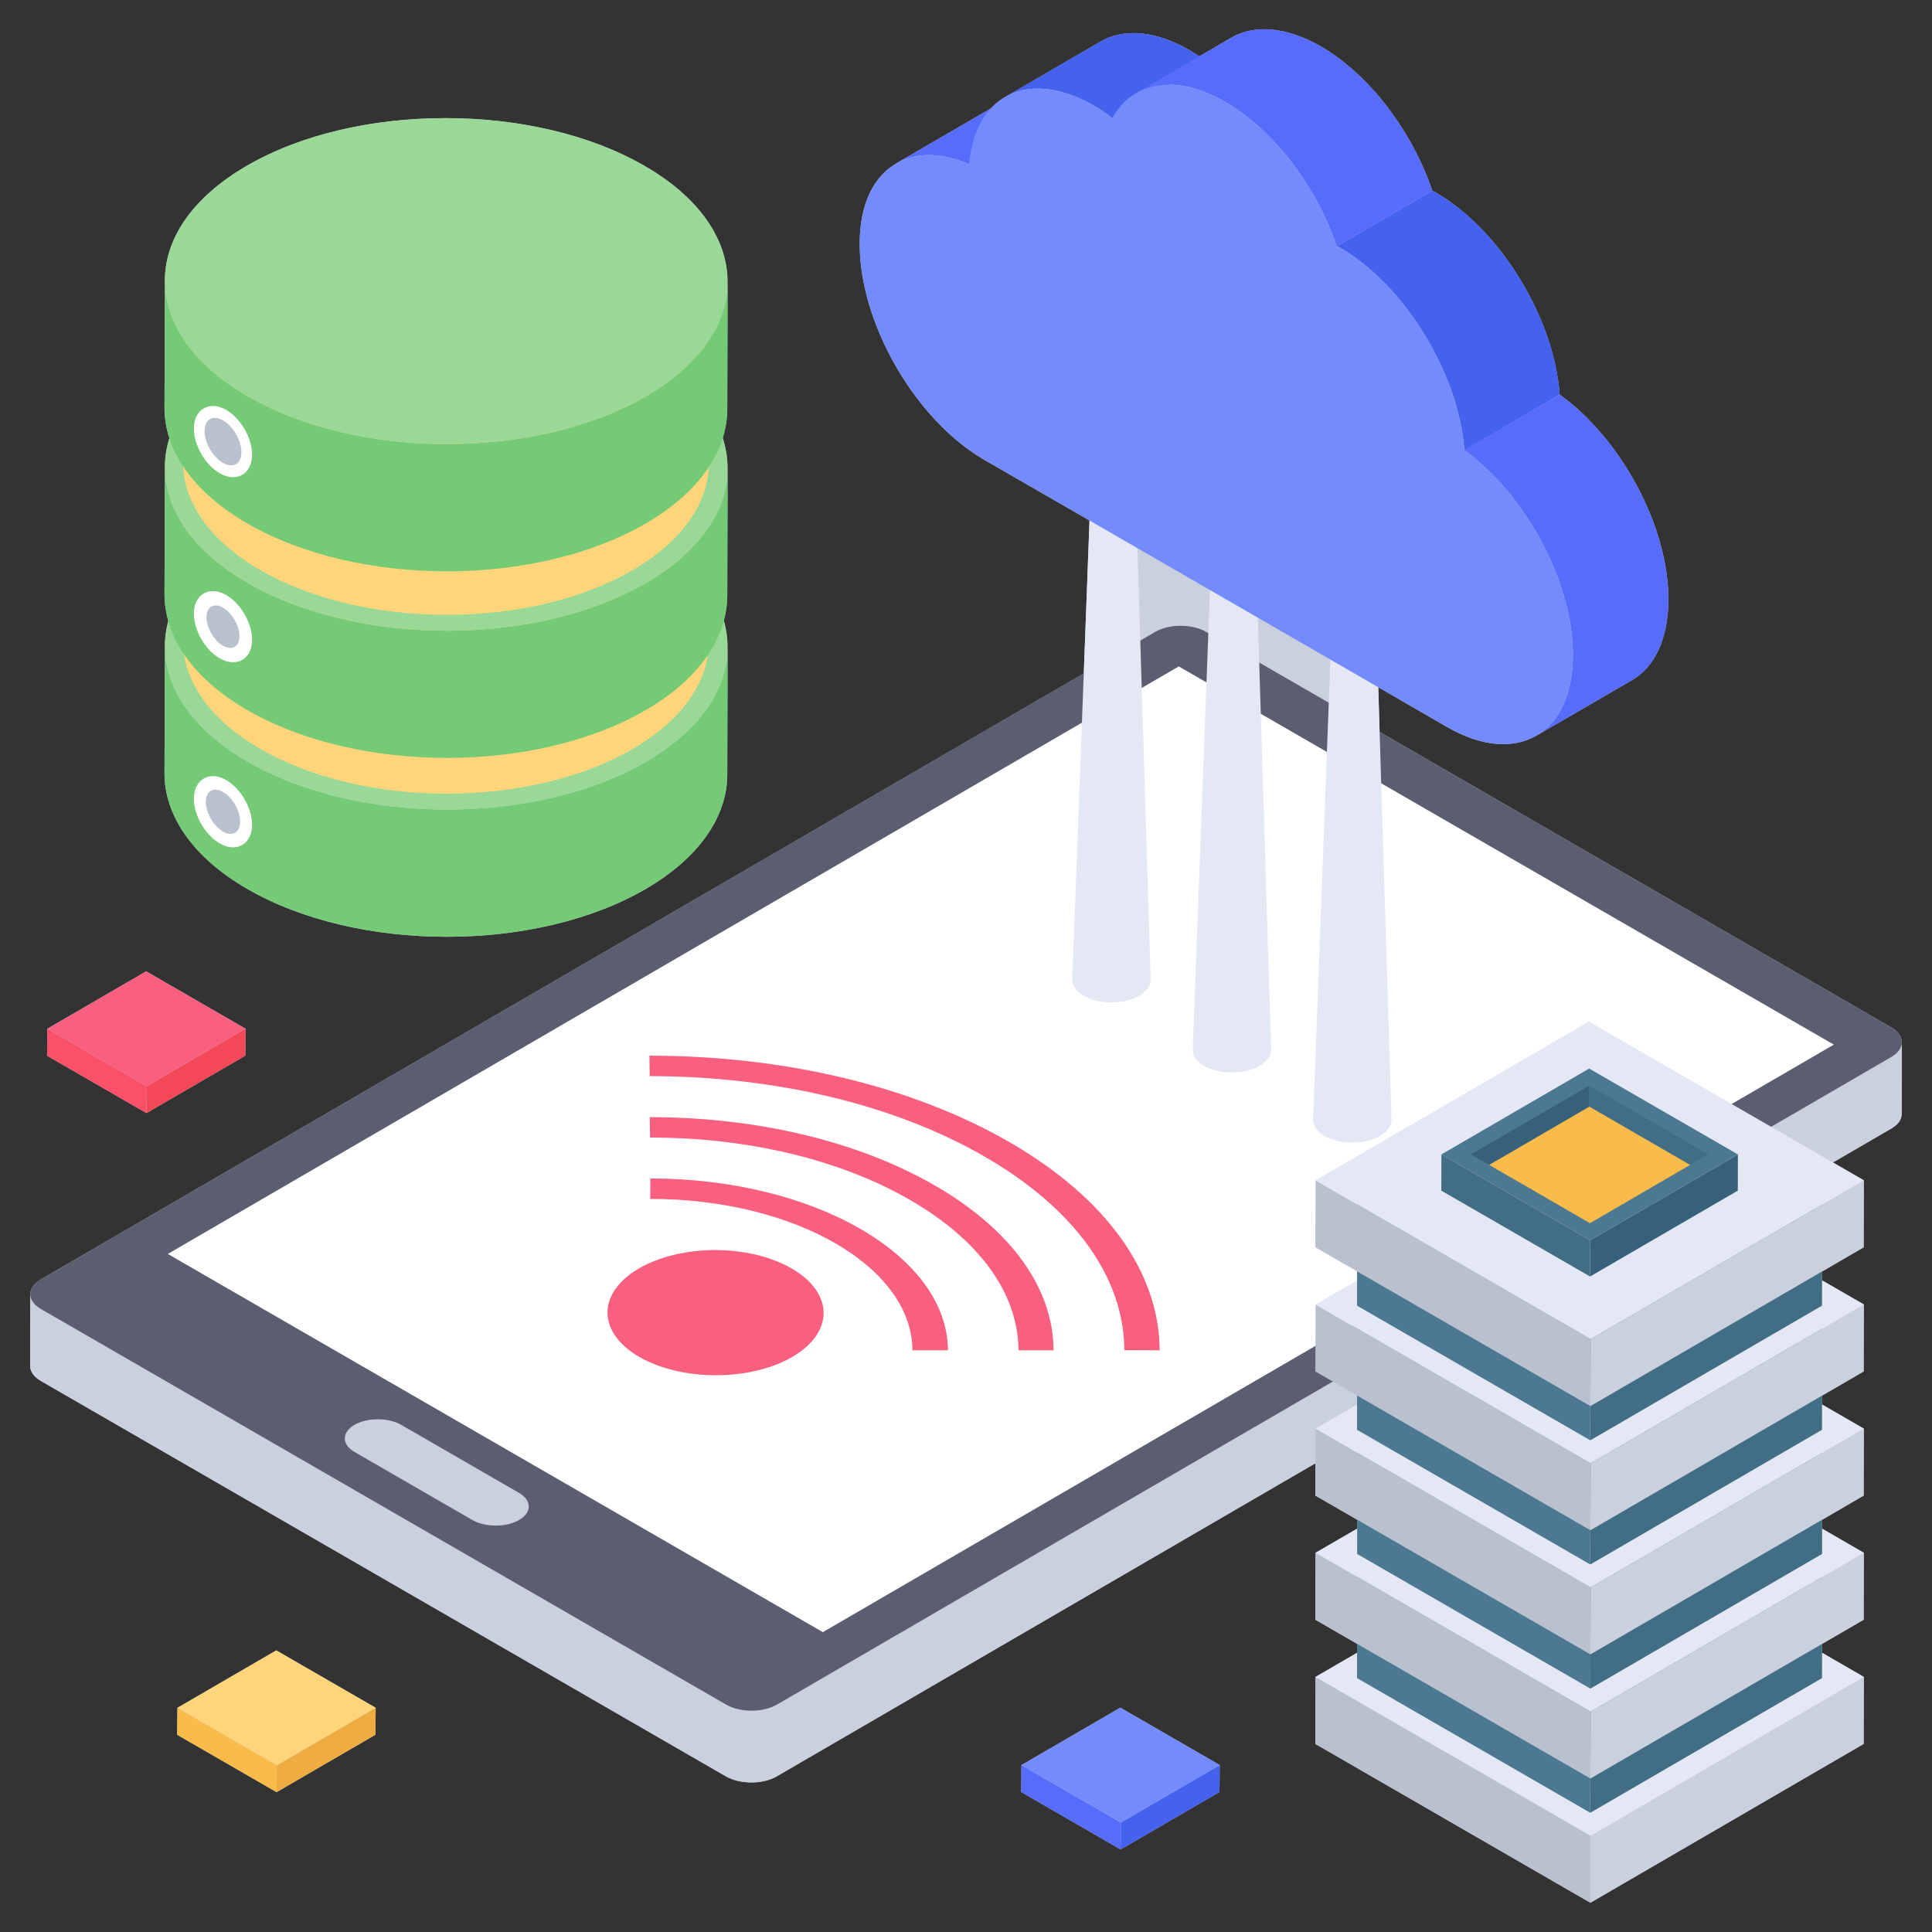
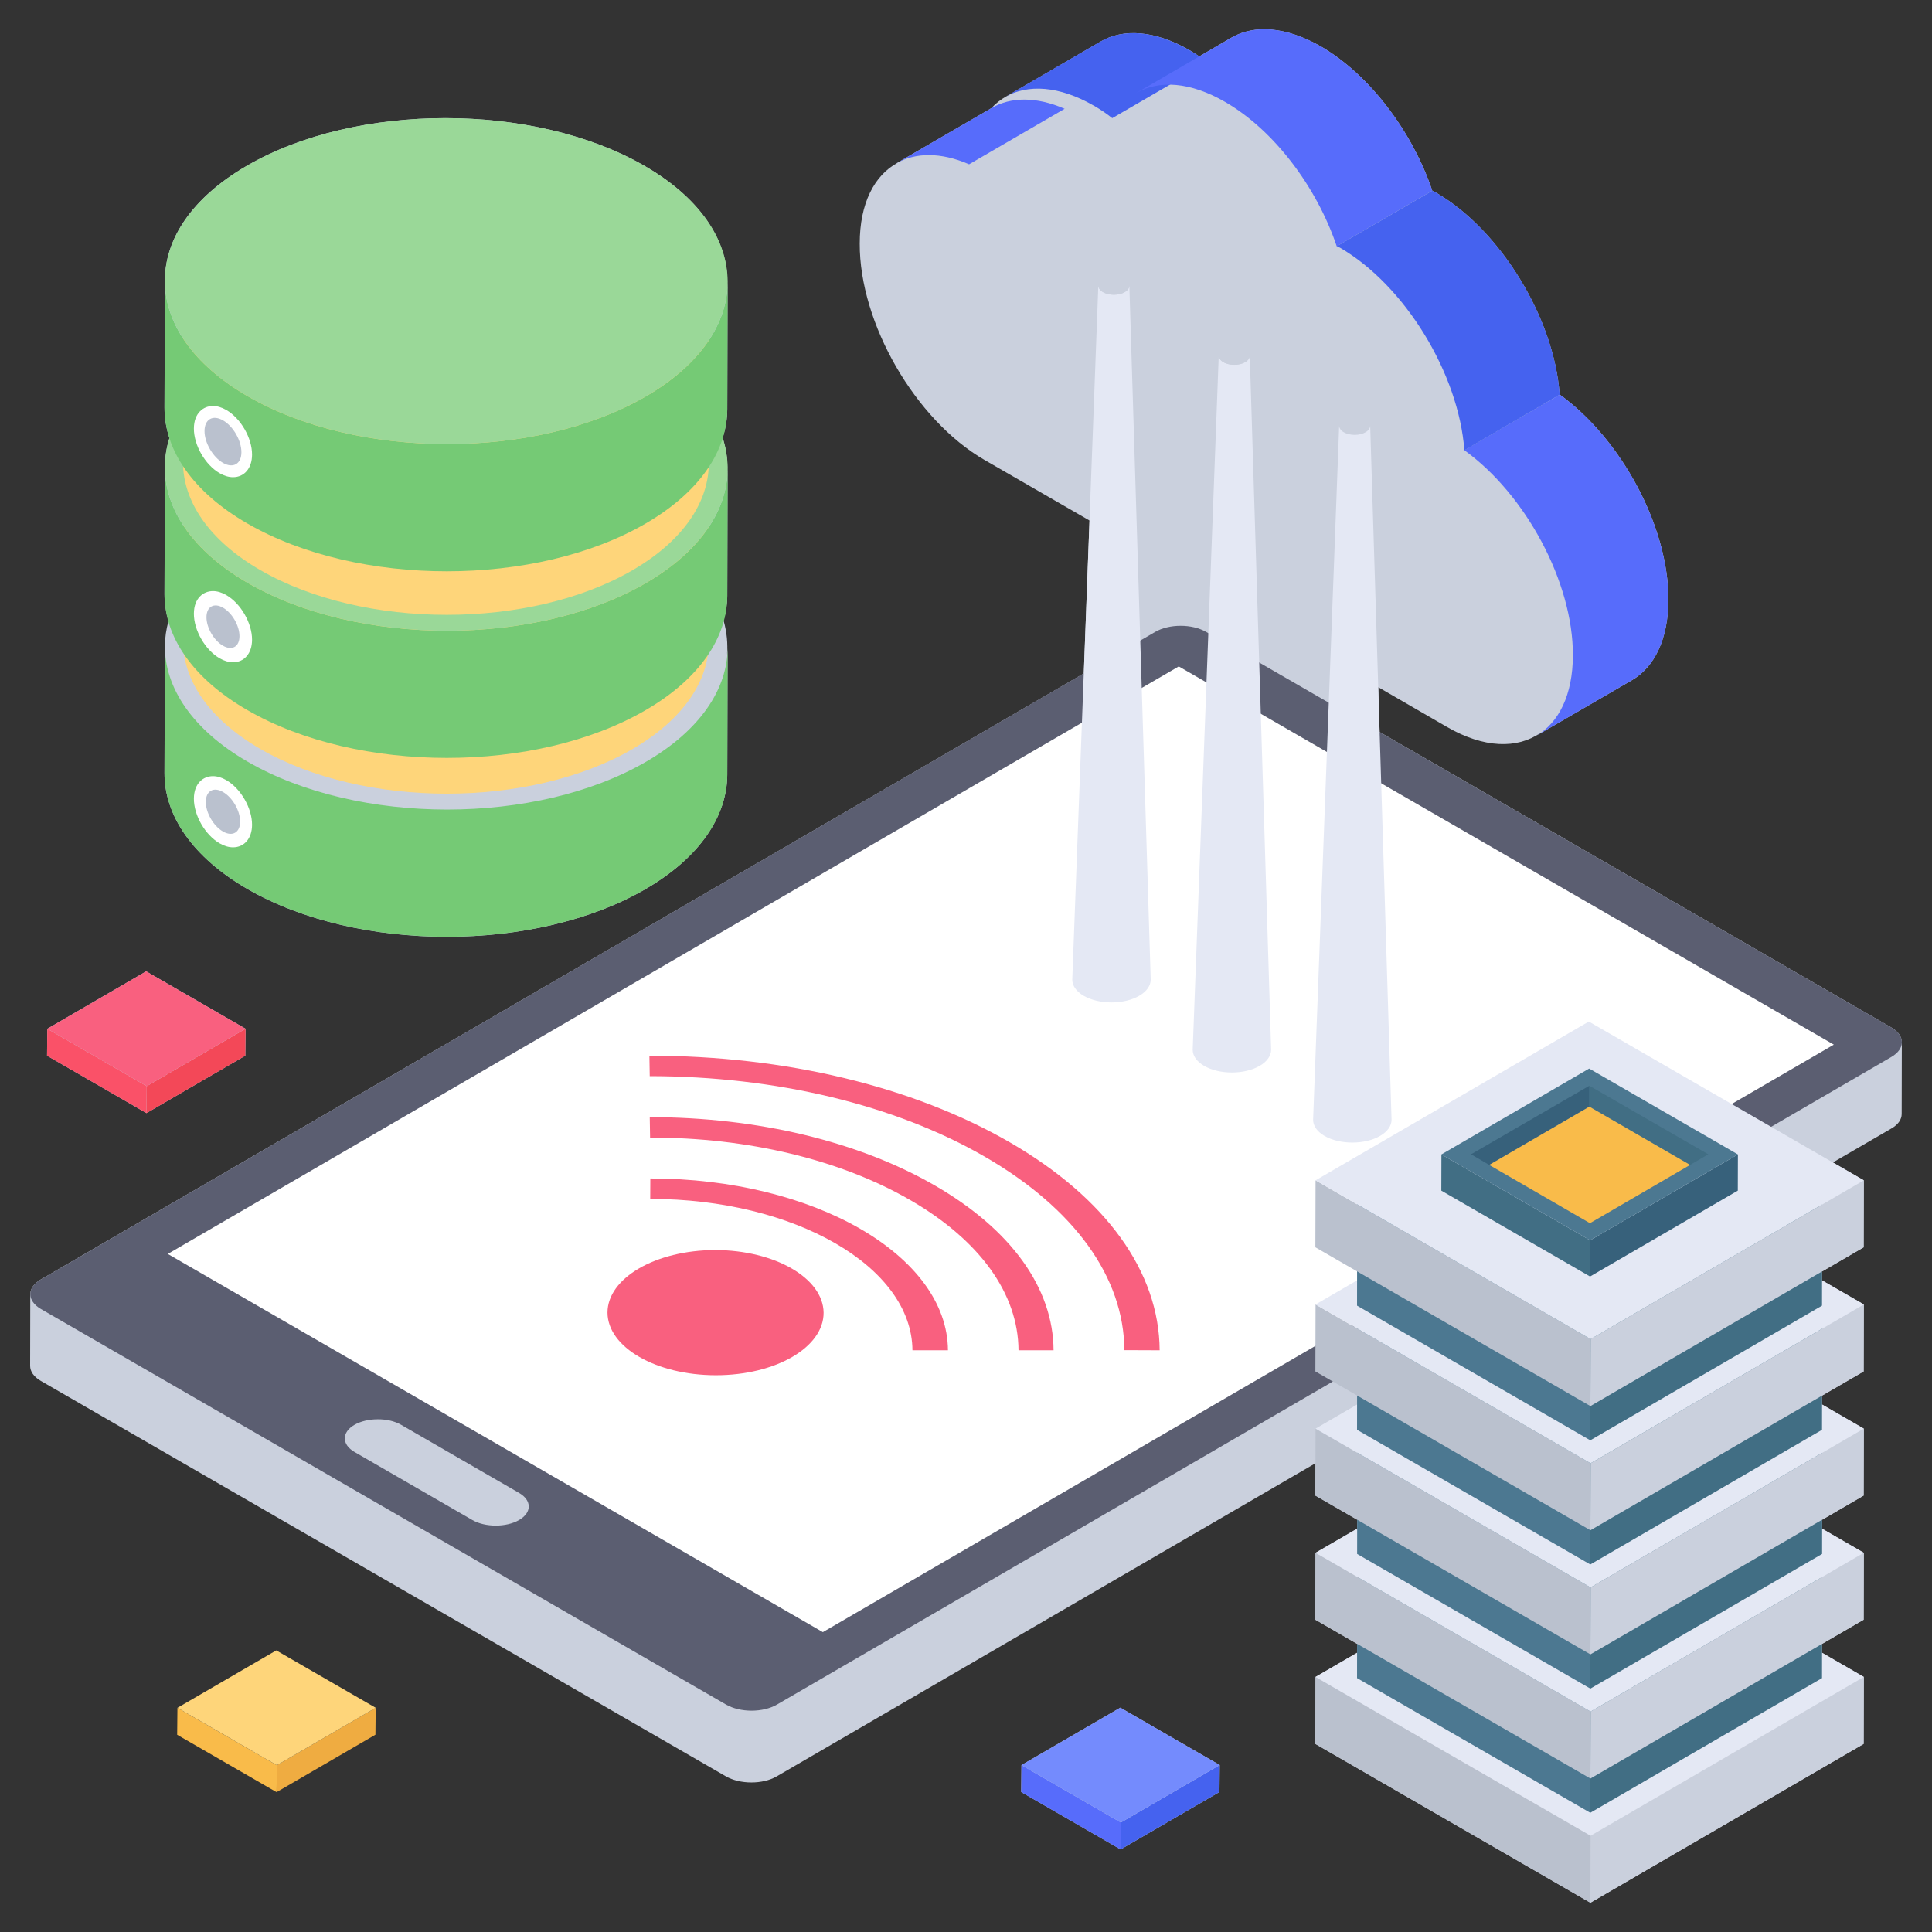
<svg xmlns="http://www.w3.org/2000/svg" id="Layer_1" enable-background="new 0 0 132 132" height="512" viewBox="0 0 132 132" width="512">
  <rect x="0" y="0" width="132" height="132" fill="#333333" stroke="none" />
  <g>
    <g fill="#cad0dd">
      <path d="m11.269 44.122c0-.57.09-1.13.24-1.69-.17-.61-.27-1.22-.27-1.84l.03-8.69c0-.66.1-1.31.31-1.96-.23-.69-.34-1.39-.34-2.1l.03-8.69c0-2.84 1.86-5.66 5.59-7.82 7.47-4.35 19.65-4.35 27.17 0 4.04 2.32 5.9 5.43 5.64 8.48.01-.19.04-.37.04-.55l-.02 8.69c0 .66-.11 1.32-.32 1.97.29.87.38 1.76.3 2.64.01-.18.04-.37.04-.55l-.02 8.69c0 .57-.1 1.14-.25 1.7.22.79.3 1.58.23 2.37.01-.18.04-.36.04-.54l-.02 8.69c-.01 2.83-1.87 5.66-5.58 7.82-7.49 4.35-19.67 4.35-27.2 0-3.79-2.19-5.68-5.06-5.67-7.93z" />
      <path d="m129.939 71.212-.01 4.9c0 .37-.24.73-.72 1l-3.98 2.31 2.11 1.22-.01 4.58-2.84 1.65v.61l2.85 1.64-.01 4.58-2.84 1.65v.61l2.85 1.65-.01 4.57-2.83 1.65-.01.61 2.85 1.65-.01 4.57-2.84 1.65v.61l2.85 1.65-.01 4.58-18.67 10.85-18.79-10.85.01-4.58 2.84-1.65v-.61l-2.85-1.65.01-4.57 2.85-1.65v-.61l-2.86-1.65.01-2.21-36.82 21.4c-.95.55-2.5.55-3.47-.01l-46.81-27.02c-.48-.28-.72-.65-.72-1.02l.01-4.9c0-.36.24-.72.71-1l71.27-41.41.39-10.45-7.18-4.14c-4.72-2.73-8.54-9.34-8.52-14.78 0-2.76 1-4.67 2.6-5.53-.04.02-.08.04-.12.06l6.51-3.78c.3-.33.65-.6 1.03-.81l6.43-3.74c1.55-.91 3.71-.78 6.09.59.22.13.44.27.66.42l2.21-1.29c1.55-.89 3.71-.75 6.08.6 3.37 1.95 6.27 5.85 7.63 9.87l.22.11c4.44 2.56 8.11 8.61 8.48 13.82h.01c4.2 3.03 7.44 9.02 7.42 14.02-.01 2.7-.96 4.6-2.49 5.49l-6.53 3.79c.1-.05.19-.13.28-.19-1.58 1.1-3.85 1.06-6.38-.4l-4.7-2.72.09 3.06 34.95 20.18c.49.28.73.65.73 1.02z" />
-       <path d="m12.123 116.685-.018 1.84 6.792 3.921 6.753-3.924.018-1.84-6.792-3.921z" />
      <path d="m69.79 120.597-.018 1.84 6.792 3.921 6.753-3.924.018-1.84-6.792-3.921z" />
      <path d="m16.76 72.126.018-1.84-6.792-3.921-6.753 3.924-.018 1.84 6.792 3.921z" />
    </g>
    <g>
      <g>
        <g>
-           <path d="m129.939 71.208-.01 4.902c0 .371-.241.732-.722 1.002l-76.144 44.257c-.952.551-2.506.551-3.478-.01l-46.803-27.015c-.481-.281-.722-.651-.722-1.022l.01-4.902c0 .371.241.732.732 1.012l46.803 27.025c.962.561 2.526.561 3.478.01l76.144-44.257c.471-.271.712-.632.712-1.002z" fill="#cad0dd" />
-         </g>
+           </g>
        <g>
          <path d="m129.213 70.196c.966.558.972 1.46.011 2.018l-76.143 44.25c-.954.554-2.51.554-3.477-.004l-46.804-27.022c-.966-.558-.972-1.46-.018-2.014l76.143-44.25c.96-.558 2.517-.558 3.483 0z" fill="#5b5e71" />
        </g>
        <g>
          <g>
            <path d="m125.293 71.372-69.073 40.141-44.756-25.84 69.073-40.141z" fill="#fff" />
          </g>
          <g>
            <path d="m35.462 101.999c.879.507.889 1.339.004 1.853-.873.507-2.315.507-3.193 0l-8.052-4.649c-.879-.507-.883-1.343-.01-1.85.44-.255 1.017-.383 1.601-.383.578-.004 1.157.124 1.599.38z" fill="#cad0dd" />
          </g>
        </g>
        <g>
          <g enable-background="new">
            <g enable-background="new">
              <g>
                <path d="m85.388 24.285 1.46 47.438c-.001.399-.264.798-.787 1.101-1.032.599-2.738.607-3.79 0-.522-.302-.783-.704-.782-1.105l1.78-47.435c-.006.163.093.327.299.452.419.254 1.109.25 1.52 0 .206-.126.305-.289.3-.45z" fill="#e4e8f4" />
              </g>
              <g>
                <path d="m85.066 23.847c.419.24.431.639.022.888-.411.25-1.1.254-1.52 0-.408-.247-.396-.648.015-.885.41-.236 1.076-.236 1.484-.003z" fill="#cad0dd" />
              </g>
            </g>
            <g enable-background="new">
              <g>
                <path d="m77.16 19.497 1.46 47.438c-.001.399-.264.798-.787 1.101-1.032.599-2.738.607-3.79 0-.522-.302-.783-.704-.782-1.105l1.78-47.435c-.006.163.093.327.299.452.419.254 1.109.25 1.52 0 .206-.126.305-.289.3-.45z" fill="#e4e8f4" />
              </g>
              <g>
                <path d="m76.839 19.059c.419.24.431.639.022.888-.411.25-1.1.254-1.52 0-.408-.247-.396-.648.015-.885.41-.236 1.076-.236 1.484-.003z" fill="#cad0dd" />
              </g>
            </g>
          </g>
          <g enable-background="new">
            <g>
              <path d="m93.615 29.073 1.46 47.438c-.001.399-.264.798-.787 1.101-1.032.599-2.738.607-3.79 0-.522-.302-.783-.704-.782-1.105l1.78-47.435c-.006.163.093.327.299.452.419.254 1.109.25 1.52 0 .206-.126.305-.289.3-.45z" fill="#e4e8f4" />
            </g>
            <g>
-               <path d="m93.294 28.635c.419.24.431.639.022.888-.411.25-1.1.254-1.52 0-.408-.247-.396-.648.015-.885.41-.236 1.076-.236 1.484-.003z" fill="#cad0dd" />
-             </g>
+               </g>
          </g>
        </g>
        <g>
          <g enable-background="new">
            <g>
              <path d="m61.221 11.171 6.527-3.793c1.312-.763 3.052-.788 4.991.054l-6.527 3.793c-1.939-.842-3.679-.817-4.991-.054z" fill="#576cfb" />
            </g>
            <g>
              <path d="m68.658 6.633 6.527-3.793c1.557-.905 3.716-.777 6.094.596.424.245.838.518 1.241.842l-6.527 3.793c-.404-.324-.818-.597-1.241-.842-2.378-1.373-4.537-1.501-6.094-.596z" fill="#4562ef" />
            </g>
            <g>
              <path d="m97.858 13.029-6.529 3.797c-1.358-4.028-4.26-7.918-7.625-9.863-2.377-1.374-4.522-1.513-6.081-.602l6.529-3.797c1.544-.895 3.704-.756 6.081.602 3.365 1.945 6.266 5.85 7.625 9.863z" fill="#576cfb" />
            </g>
            <g>
              <path d="m111.495 46.473-6.527 3.793c1.536-.892 2.489-2.789 2.497-5.492.014-4.994-3.226-10.993-7.422-14.017l6.527-3.793c4.196 3.024 7.437 9.023 7.422 14.017-.008 2.703-.961 4.6-2.497 5.492z" fill="#576cfb" />
            </g>
            <g>
              <path d="m106.563 26.967-6.513 3.797c-.386-5.232-4.059-11.267-8.505-13.845l-.216-.093 6.529-3.797.216.108c4.445 2.562 8.119 8.612 8.489 13.829z" fill="#4562ef" />
            </g>
            <g>
-               <path d="m83.705 6.965c3.36 1.94 6.261 5.838 7.632 9.862l.207.097c4.454 2.572 8.119 8.612 8.499 13.833 4.196 3.024 7.437 9.023 7.422 14.017-.015 5.447-3.871 7.621-8.591 4.896l-31.613-18.252c-4.72-2.725-8.541-9.332-8.526-14.779.014-4.994 3.278-7.238 7.478-5.414.398-4.772 4.085-6.568 8.54-3.996.424.245.838.518 1.241.842 1.379-2.505 4.322-3.062 7.712-1.105z" fill="#748bfd" />
-             </g>
+               </g>
          </g>
        </g>
        <g>
          <g>
            <path d="m54.086 86.663c1.339.773 2.171 1.84 2.185 3.021.013 2.369-3.268 4.276-7.359 4.276-2.045 0-3.894-.477-5.232-1.25-1.339-.773-2.168-1.842-2.174-3.027.001-2.361 3.282-4.268 7.359-4.276 2.038.004 3.883.483 5.222 1.256z" fill="#f9607f" />
          </g>
          <g>
            <path d="m58.778 83.958c3.682 2.126 5.971 5.061 5.989 8.298h-2.426c-.016-2.855-2.031-5.441-5.273-7.313-3.243-1.872-7.714-3.031-12.643-3.031l.007-1.396c5.589-0 10.664 1.316 14.345 3.442z" fill="#f9607f" />
          </g>
          <g>
            <path d="m63.874 80.996c5.207 3.006 8.085 7.009 8.109 11.26h-2.395c-.022-3.878-2.653-7.524-7.413-10.273s-11.079-4.269-17.759-4.26l-.023-1.396c7.34 0 14.259 1.654 19.481 4.669z" fill="#f9607f" />
          </g>
          <g>
            <path d="m68.971 78.034c6.578 3.798 10.23 8.85 10.26 14.222l-2.411-.009c-.028-4.981-3.417-9.686-9.549-13.226-6.147-3.549-14.265-5.488-22.879-5.497l-.023-1.396c9.274 0 18.008 2.099 24.601 5.906z" fill="#f9607f" />
          </g>
        </g>
        <g>
          <g>
            <g>
              <path d="m49.714 44.235-.025 8.691c-.008 2.831-1.866 5.655-5.577 7.811-7.49 4.353-19.669 4.353-27.208 0-3.783-2.184-5.673-5.054-5.665-7.921l.025-8.691c-.008 2.867 1.882 5.737 5.665 7.921 7.539 4.353 19.718 4.353 27.208-0 3.71-2.156 5.569-4.981 5.577-7.811z" fill="#75ca75" />
            </g>
            <g>
-               <path d="m44.032 36.297c7.539 4.353 7.579 11.407.106 15.75-7.49 4.353-19.669 4.353-27.208 0-7.522-4.343-7.561-11.397-.072-15.75 7.473-4.343 19.652-4.343 27.174-0z" fill="#9ad898" />
-             </g>
+               </g>
          </g>
          <g>
            <g>
              <path d="m48.452 32.042-.023 11.835c-.007 2.645-1.744 5.284-5.211 7.299-6.998 4.067-18.378 4.067-25.422 0-3.535-2.041-5.301-4.723-5.293-7.402l.023-11.835c-.008 2.679 1.759 5.361 5.294 7.402 7.044 4.067 18.424 4.067 25.422-0 3.467-2.015 5.203-4.654 5.211-7.299z" fill="#fed57a" />
            </g>
            <g>
              <path d="m43.142 24.625c7.044 4.067 7.081 10.659.099 14.716-6.998 4.067-18.378 4.067-25.422 0-7.028-4.058-7.065-10.649-.067-14.716 6.982-4.058 18.362-4.058 25.391-0z" fill="#fed57a" />
            </g>
          </g>
          <g>
            <g>
              <path d="m49.714 32.016-.025 8.691c-.008 2.831-1.866 5.655-5.577 7.811-7.49 4.353-19.669 4.353-27.208 0-3.783-2.184-5.673-5.054-5.665-7.921l.025-8.691c-.008 2.867 1.882 5.737 5.665 7.921 7.539 4.353 19.718 4.353 27.208-0 3.71-2.156 5.569-4.981 5.577-7.811z" fill="#75ca75" />
            </g>
            <g>
              <path d="m44.032 24.078c7.539 4.353 7.579 11.407.106 15.75-7.49 4.353-19.669 4.353-27.208 0-7.522-4.343-7.561-11.397-.072-15.75 7.473-4.343 19.652-4.343 27.174-0z" fill="#9ad898" />
            </g>
          </g>
          <g>
            <g>
              <path d="m48.452 19.823-.023 11.835c-.007 2.645-1.744 5.284-5.211 7.299-6.998 4.067-18.378 4.067-25.422 0-3.535-2.041-5.301-4.723-5.293-7.402l.023-11.835c-.008 2.679 1.759 5.361 5.294 7.402 7.044 4.067 18.424 4.067 25.422-0 3.467-2.015 5.203-4.654 5.211-7.299z" fill="#fed57a" />
            </g>
            <g>
              <path d="m43.142 12.405c7.044 4.067 7.081 10.659.099 14.716-6.998 4.067-18.378 4.067-25.422 0-7.028-4.058-7.065-10.649-.067-14.716 6.982-4.058 18.362-4.058 25.391-0z" fill="#fed57a" />
            </g>
          </g>
          <g>
            <g>
              <path d="m49.714 19.266-.025 8.691c-.008 2.831-1.866 5.655-5.577 7.811-7.49 4.353-19.669 4.353-27.208 0-3.783-2.184-5.673-5.054-5.665-7.921l.025-8.691c-.008 2.867 1.882 5.737 5.665 7.921 7.539 4.353 19.718 4.353 27.208-0 3.71-2.156 5.569-4.981 5.577-7.811z" fill="#75ca75" />
            </g>
            <g>
              <path d="m44.032 11.328c7.539 4.353 7.579 11.407.106 15.75-7.49 4.353-19.669 4.353-27.208 0-7.522-4.343-7.561-11.397-.072-15.75 7.473-4.343 19.652-4.343 27.174-0z" fill="#9ad898" />
            </g>
          </g>
          <g>
            <path d="m15.922 32.603c-.294 0-.602-.091-.914-.271-.99-.571-1.764-1.912-1.761-3.052.004-1.064.655-1.54 1.3-1.54.294 0 .602.092.913.271.991.574 1.765 1.916 1.761 3.056-.002.918-.524 1.536-1.299 1.536z" fill="#fff" />
            <path d="m15.238 28.722c.7.404 1.258 1.376 1.256 2.18-.002.796-.565 1.124-1.264.721-.696-.402-1.258-1.38-1.256-2.175.002-.804.568-1.127 1.264-.725z" fill="#bac1ce" />
          </g>
          <g>
            <path d="m15.922 45.248c-.294 0-.602-.091-.914-.271-.99-.571-1.764-1.912-1.761-3.052.004-1.064.655-1.54 1.3-1.54.294 0 .602.092.913.271.991.574 1.765 1.916 1.761 3.056-.002.918-.524 1.536-1.299 1.536z" fill="#fff" />
            <path d="m15.238 41.519c.626.361 1.126 1.231 1.124 1.951-.002.712-.505 1.006-1.131.645-.623-.36-1.126-1.235-1.124-1.947.002-.719.508-1.008 1.131-.648z" fill="#bac1ce" />
          </g>
          <g>
            <path d="m15.922 57.892c-.294 0-.602-.091-.914-.271-.99-.571-1.764-1.912-1.761-3.052.004-1.064.655-1.54 1.3-1.54.294 0 .602.092.913.271.991.574 1.765 1.916 1.761 3.056-.002.918-.524 1.536-1.299 1.536z" fill="#fff" />
            <path d="m15.238 54.112c.651.376 1.171 1.28 1.169 2.028-.002.74-.525 1.046-1.176.67-.648-.374-1.171-1.284-1.169-2.024.002-.748.529-1.048 1.176-.674z" fill="#bac1ce" />
          </g>
        </g>
        <g>
          <g>
            <g enable-background="new">
              <g>
                <path d="m127.343 114.573-.013 4.575-18.669 10.849.013-4.576z" fill="#cad0dd" />
              </g>
              <g>
                <path d="m108.674 125.422-.013 4.576-18.791-10.849.013-4.576z" fill="#bac1ce" />
              </g>
              <g>
                <path d="m127.343 114.573-18.669 10.849-18.791-10.849 18.669-10.849z" fill="#e4e8f4" />
              </g>
            </g>
          </g>
          <g>
            <g enable-background="new">
              <g>
                <path d="m124.497 106.44-.011 8.213-15.833 9.201.011-8.213z" fill="#416e84" />
              </g>
              <g>
                <path d="m108.664 115.641-.011 8.213-15.936-9.201.011-8.213z" fill="#4c7891" />
              </g>
              <g>
                <path d="m124.497 106.44-15.833 9.201-15.936-9.201 15.833-9.201z" fill="#e4e8f4" />
              </g>
            </g>
          </g>
          <g>
            <g enable-background="new">
              <g>
                <path d="m127.343 106.091-.013 4.575-18.669 10.849.013-4.575z" fill="#cad0dd" />
              </g>
              <g>
                <path d="m108.674 116.94-.013 4.575-18.791-10.849.013-4.575z" fill="#bac1ce" />
              </g>
              <g>
                <path d="m127.343 106.091-18.669 10.849-18.791-10.849 18.669-10.849z" fill="#e4e8f4" />
              </g>
            </g>
          </g>
          <g>
            <g enable-background="new">
              <g>
                <path d="m124.502 97.957-.011 8.213-15.833 9.201.011-8.213z" fill="#416e84" />
              </g>
              <g>
                <path d="m108.67 107.158-.011 8.213-15.936-9.201.011-8.213z" fill="#4c7891" />
              </g>
              <g>
                <path d="m124.502 97.957-15.833 9.201-15.936-9.201 15.833-9.201z" fill="#e4e8f4" />
              </g>
            </g>
          </g>
          <g>
            <g enable-background="new">
              <g>
                <path d="m127.343 97.608-.013 4.575-18.669 10.849.013-4.575z" fill="#cad0dd" />
              </g>
              <g>
                <path d="m108.674 108.457-.013 4.575-18.791-10.849.013-4.575z" fill="#bac1ce" />
              </g>
              <g>
                <path d="m127.343 97.608-18.669 10.849-18.791-10.849 18.669-10.849z" fill="#e4e8f4" />
              </g>
            </g>
          </g>
          <g>
            <g enable-background="new">
              <g>
                <path d="m124.497 89.475-.011 8.213-15.833 9.201.011-8.213z" fill="#416e84" />
              </g>
              <g>
                <path d="m108.664 98.676-.011 8.213-15.936-9.201.011-8.213z" fill="#4c7891" />
              </g>
              <g>
                <path d="m124.497 89.475-15.833 9.201-15.936-9.201 15.833-9.201z" fill="#e4e8f4" />
              </g>
            </g>
          </g>
          <g>
            <g enable-background="new">
              <g>
                <path d="m127.343 89.126-.013 4.576-18.669 10.849.013-4.575z" fill="#cad0dd" />
              </g>
              <g>
                <path d="m108.674 99.975-.013 4.575-18.791-10.849.013-4.575z" fill="#bac1ce" />
              </g>
              <g>
                <path d="m127.343 89.126-18.669 10.849-18.791-10.849 18.669-10.849z" fill="#e4e8f4" />
              </g>
            </g>
          </g>
          <g>
            <g enable-background="new">
              <g>
                <path d="m124.497 80.993-.011 8.213-15.833 9.201.011-8.213z" fill="#416e84" />
              </g>
              <g>
                <path d="m108.664 90.194-.011 8.213-15.936-9.201.011-8.213z" fill="#4c7891" />
              </g>
              <g>
                <path d="m124.497 80.993-15.833 9.201-15.936-9.201 15.833-9.201z" fill="#e4e8f4" />
              </g>
            </g>
          </g>
          <g>
            <g enable-background="new">
              <g>
                <path d="m127.343 80.644-.013 4.575-18.669 10.849.013-4.575z" fill="#cad0dd" />
              </g>
              <g>
                <path d="m108.674 91.493-.013 4.575-18.791-10.849.013-4.575z" fill="#bac1ce" />
              </g>
              <g>
                <path d="m127.343 80.644-18.669 10.849-18.791-10.849 18.669-10.849z" fill="#e4e8f4" />
              </g>
            </g>
          </g>
          <path d="m118.739 78.874-.007 2.474-10.096 5.867.007-2.474z" fill="#37617b" />
          <path d="m108.644 84.741-.007 2.474-10.162-5.867.007-2.474z" fill="#416e84" />
          <path d="m118.739 78.874-10.096 5.867-10.162-5.867 10.096-5.867z" fill="#4c7891" />
          <path d="m100.504 78.865 1.244.726 6.842-3.981v-1.43z" fill="#37617b" />
          <path d="m108.589 74.18v1.43l6.883 3.981 1.244-.726z" fill="#416e84" />
          <path d="m101.747 79.591 6.883 3.981 6.842-3.981-6.883-3.981z" fill="#f9bb4a" />
        </g>
      </g>
      <g>
        <g enable-background="new">
          <g>
            <g>
              <path d="m25.668 116.681-.018 1.84-6.753 3.924.018-1.84z" fill="#efac41" />
            </g>
          </g>
          <g>
            <g>
              <path d="m18.915 120.606-.018 1.84-6.792-3.921.018-1.84z" fill="#f9bb4a" />
            </g>
          </g>
          <g>
            <g>
              <path d="m25.668 116.681-6.753 3.924-6.792-3.921 6.753-3.924z" fill="#fed57a" />
            </g>
          </g>
        </g>
      </g>
      <g>
        <g enable-background="new">
          <g>
            <g>
              <path d="m83.334 120.594-.018 1.84-6.753 3.924.018-1.84z" fill="#4562ef" />
            </g>
          </g>
          <g>
            <g>
              <path d="m76.581 124.518-.018 1.84-6.792-3.921.018-1.84z" fill="#576cfb" />
            </g>
          </g>
          <g>
            <g>
              <path d="m83.334 120.594-6.753 3.924-6.792-3.921 6.753-3.924z" fill="#748bfd" />
            </g>
          </g>
        </g>
      </g>
      <g>
        <g enable-background="new">
          <g>
            <g>
              <path d="m16.778 70.287-.018 1.84-6.753 3.924.018-1.84z" fill="#f34858" />
            </g>
          </g>
          <g>
            <g>
              <path d="m10.025 74.211-.018 1.84-6.792-3.921.018-1.84z" fill="#fa5168" />
            </g>
          </g>
          <g>
            <g>
              <path d="m16.778 70.287-6.753 3.924-6.792-3.921 6.753-3.924z" fill="#f9607f" />
            </g>
          </g>
        </g>
      </g>
    </g>
  </g>
</svg>